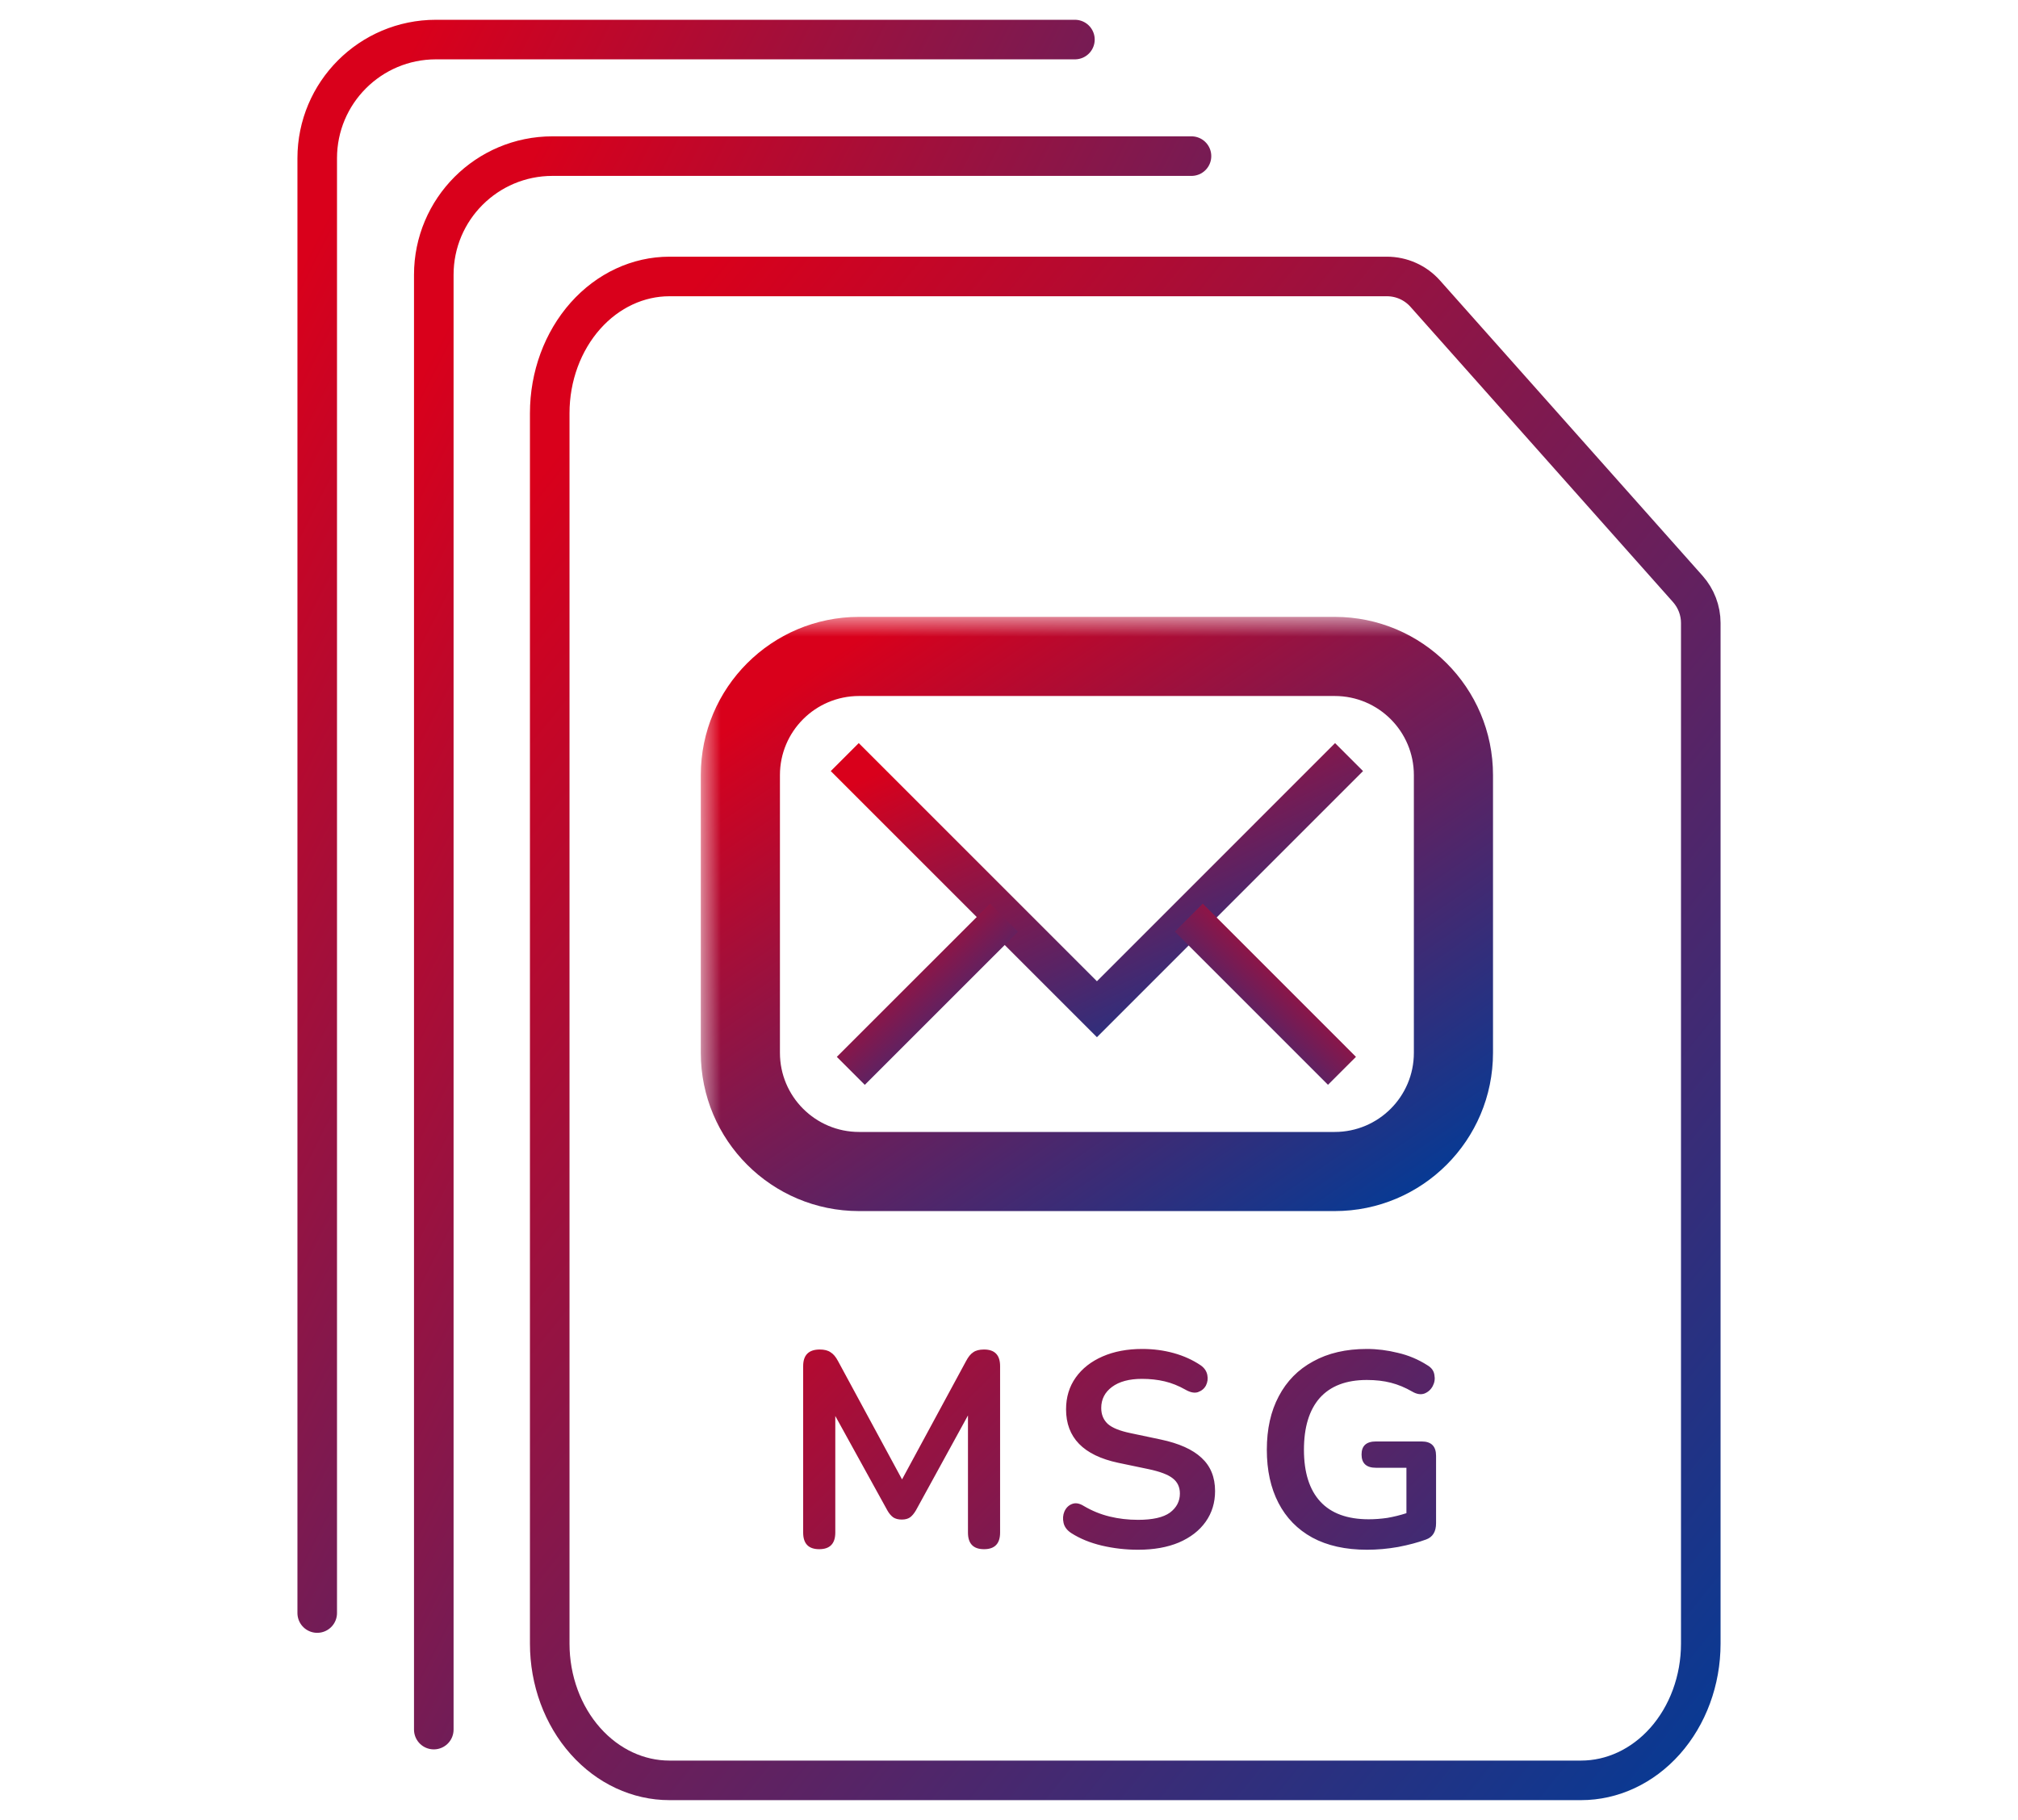
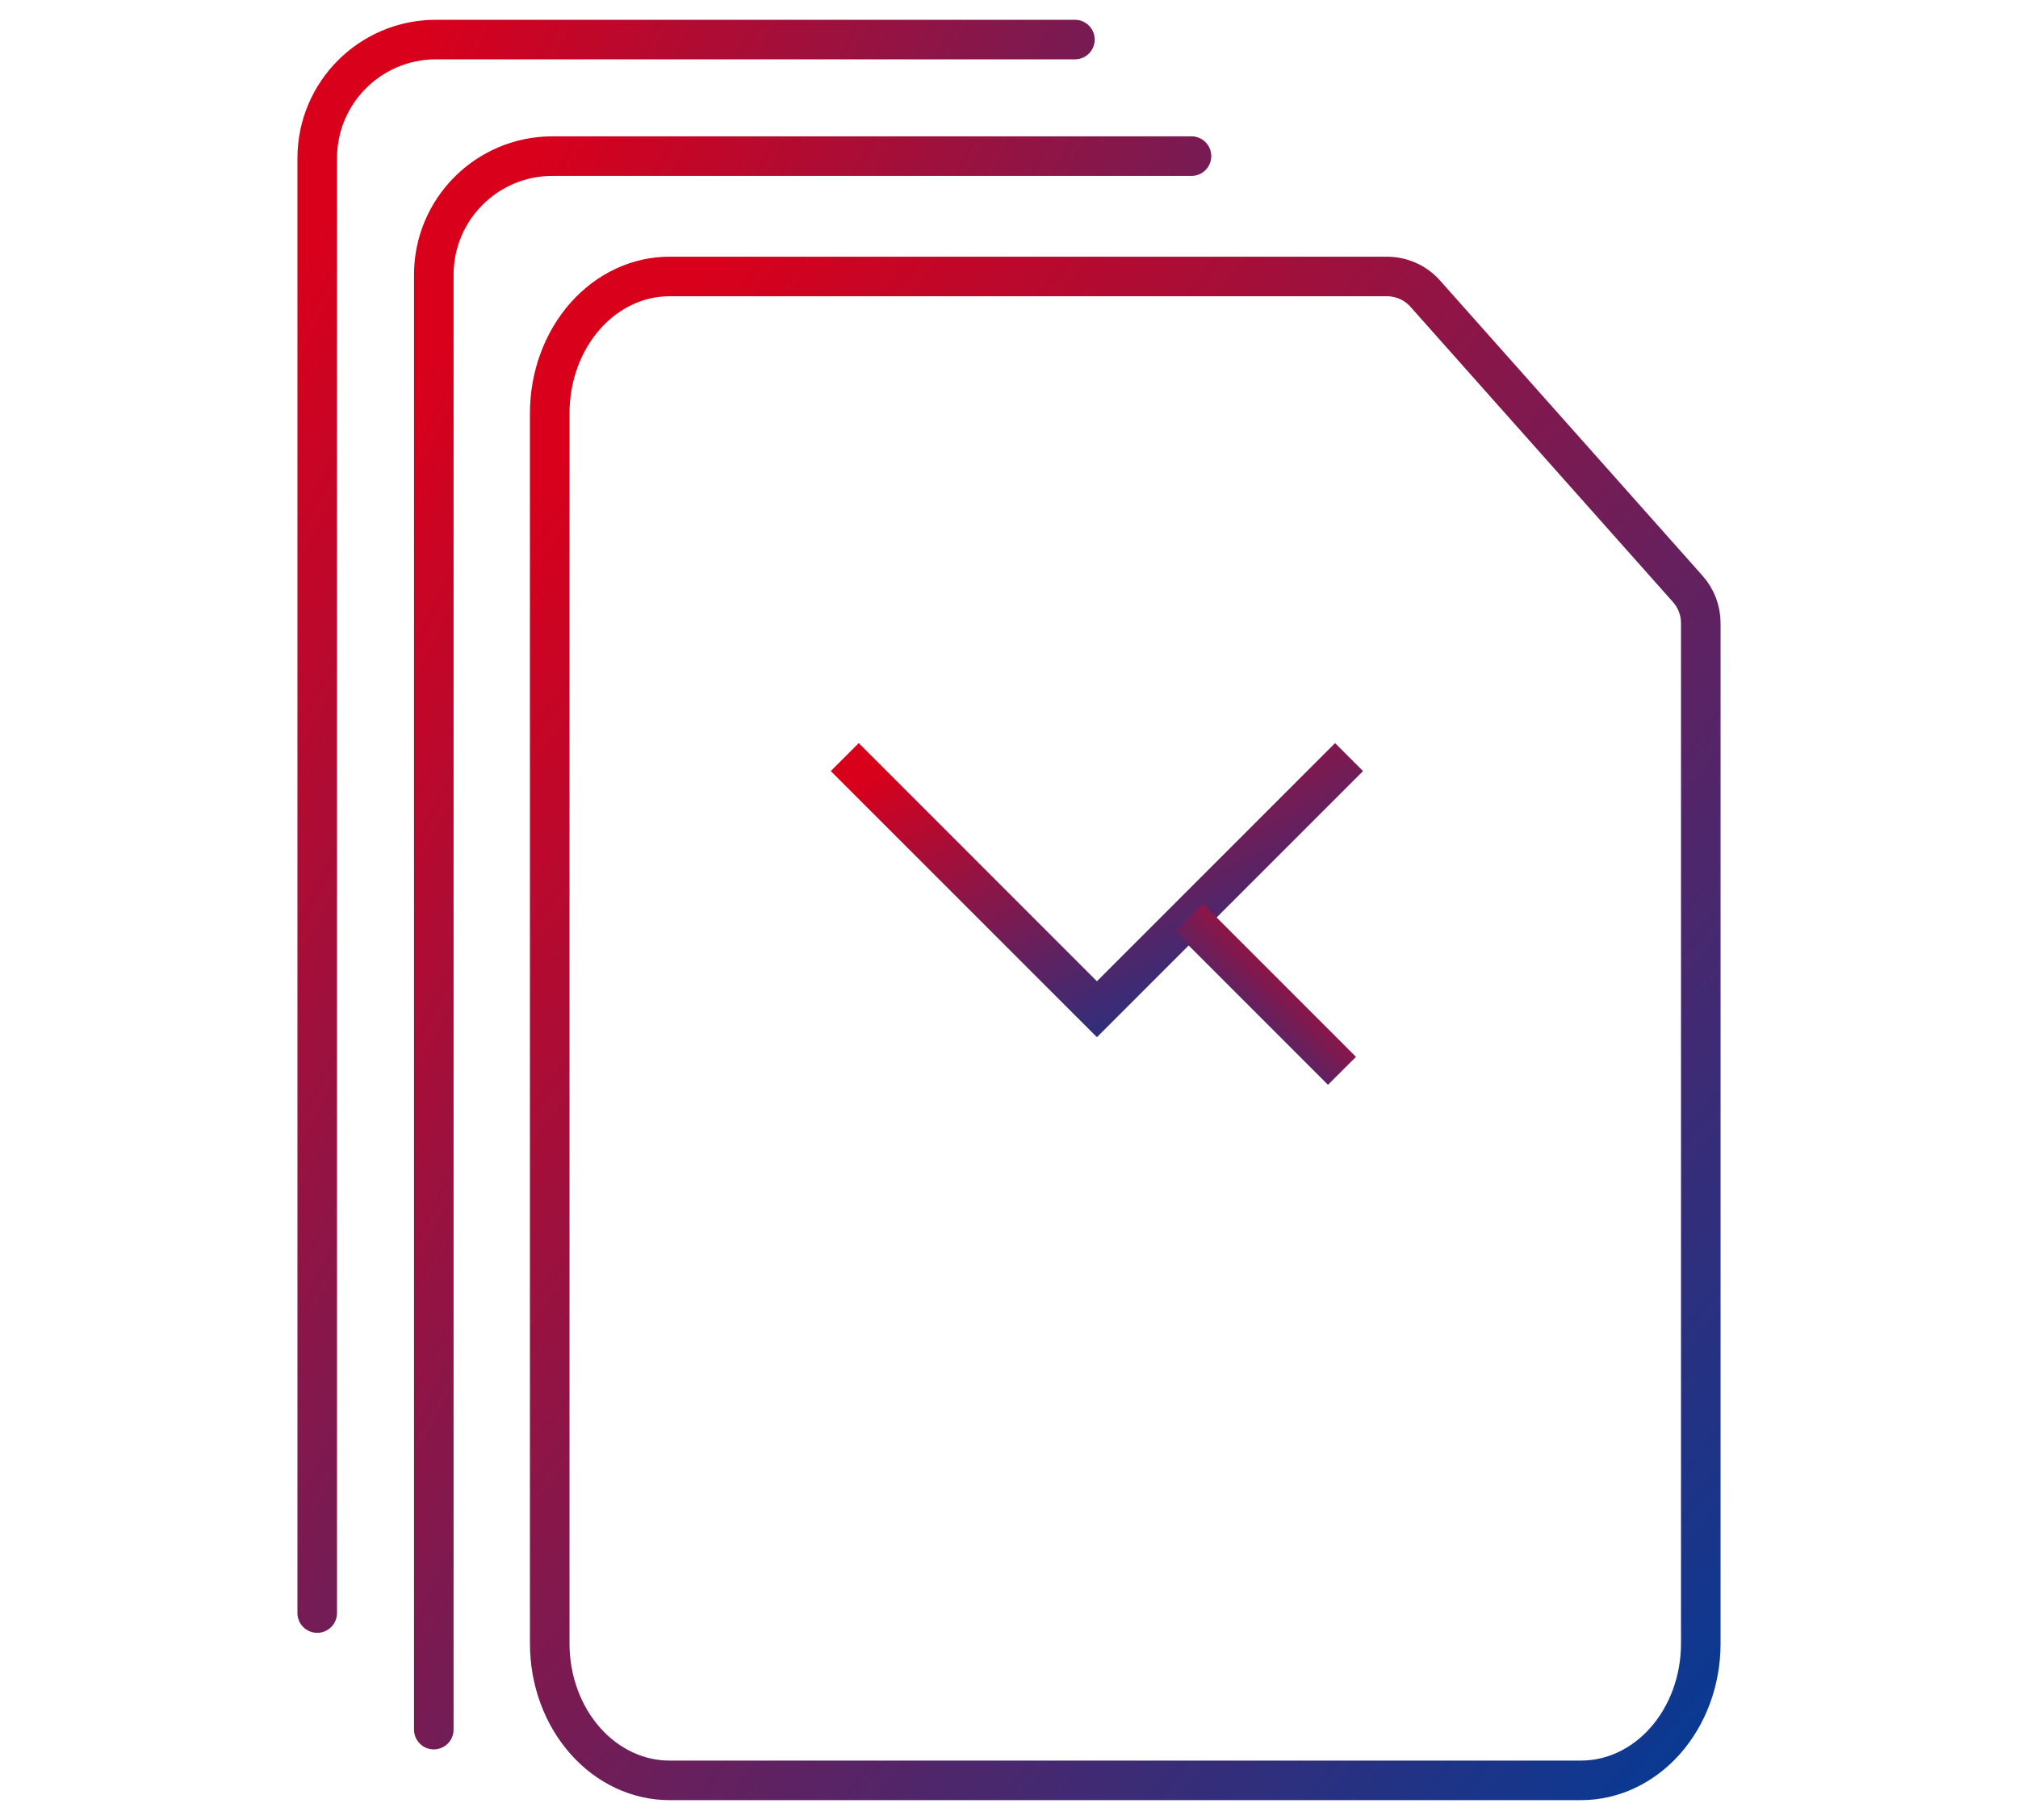
<svg xmlns="http://www.w3.org/2000/svg" width="51" height="46" viewBox="0 0 51 46" fill="none">
  <path d="M14.796 7.981C15.368 7.338 16.133 6.988 16.917 6.988H35.051C35.421 6.988 35.774 7.146 36.02 7.423L42.655 14.886C42.866 15.124 42.983 15.43 42.983 15.747V41.544C42.983 42.476 42.653 43.361 42.08 44.006C41.507 44.65 40.743 45 39.958 45H16.917C16.133 45 15.368 44.65 14.796 44.006C14.222 43.361 13.893 42.476 13.893 41.544V10.443C13.893 9.512 14.222 8.627 14.796 7.981Z" stroke="url(#paint0_linear_147_297)" />
  <path d="M30.112 3.946H13.963C12.306 3.946 10.963 5.289 10.963 6.946V43.717" stroke="url(#paint1_linear_147_297)" stroke-linecap="round" />
  <path d="M27.166 1H11.017C9.36 1 8.017 2.343 8.017 4V40.771" stroke="url(#paint2_linear_147_297)" stroke-linecap="round" />
  <path d="M21.349 19.136L27.722 25.509L34.094 19.136" stroke="url(#paint3_linear_147_297)" />
-   <path d="M21.502 27.067L25.374 23.196" stroke="url(#paint4_linear_147_297)" />
  <path d="M33.915 27.066L30.044 23.194" stroke="url(#paint5_linear_147_297)" />
  <mask id="path-7-outside-1_147_297" maskUnits="userSpaceOnUse" x="17.711" y="15.592" width="21" height="16" fill="black">
    <rect fill="white" x="17.711" y="15.592" width="21" height="16" />
    <path d="M18.711 19.592C18.711 17.935 20.055 16.592 21.711 16.592H33.732C35.389 16.592 36.732 17.935 36.732 19.592V26.611C36.732 28.268 35.389 29.611 33.732 29.611H21.711C20.055 29.611 18.711 28.268 18.711 26.611V19.592Z" />
  </mask>
-   <path d="M21.711 17.592H33.732V15.592H21.711V17.592ZM35.732 19.592V26.611H37.732V19.592H35.732ZM33.732 28.611H21.711V30.611H33.732V28.611ZM19.711 26.611V19.592H17.711V26.611H19.711ZM21.711 28.611C20.607 28.611 19.711 27.715 19.711 26.611H17.711C17.711 28.82 19.502 30.611 21.711 30.611V28.611ZM35.732 26.611C35.732 27.715 34.837 28.611 33.732 28.611V30.611C35.942 30.611 37.732 28.82 37.732 26.611H35.732ZM33.732 17.592C34.837 17.592 35.732 18.487 35.732 19.592H37.732C37.732 17.383 35.942 15.592 33.732 15.592V17.592ZM21.711 15.592C19.502 15.592 17.711 17.383 17.711 19.592H19.711C19.711 18.487 20.607 17.592 21.711 17.592V15.592Z" fill="url(#paint6_linear_147_297)" mask="url(#path-7-outside-1_147_297)" />
-   <path d="M20.704 39.157C20.433 39.157 20.298 39.017 20.298 38.737V34.53C20.298 34.25 20.438 34.11 20.718 34.11C20.834 34.11 20.925 34.133 20.991 34.18C21.061 34.222 21.124 34.297 21.18 34.404L22.797 37.393L24.414 34.404C24.47 34.297 24.53 34.222 24.596 34.18C24.661 34.133 24.752 34.11 24.869 34.11C25.14 34.11 25.275 34.25 25.275 34.53V38.737C25.275 39.017 25.14 39.157 24.869 39.157C24.598 39.157 24.463 39.017 24.463 38.737V35.776L23.147 38.177C23.1 38.256 23.051 38.315 23 38.352C22.948 38.389 22.878 38.408 22.79 38.408C22.701 38.408 22.629 38.389 22.573 38.352C22.517 38.31 22.468 38.252 22.426 38.177L21.11 35.79V38.737C21.11 39.017 20.974 39.157 20.704 39.157ZM28.762 39.171C28.449 39.171 28.144 39.136 27.845 39.066C27.551 38.996 27.294 38.891 27.075 38.751C26.968 38.681 26.902 38.595 26.879 38.492C26.856 38.389 26.863 38.294 26.9 38.205C26.942 38.112 27.005 38.049 27.089 38.016C27.178 37.979 27.278 37.995 27.39 38.065C27.595 38.186 27.812 38.275 28.041 38.331C28.27 38.387 28.51 38.415 28.762 38.415C29.131 38.415 29.399 38.354 29.567 38.233C29.735 38.107 29.819 37.946 29.819 37.75C29.819 37.587 29.758 37.458 29.637 37.365C29.52 37.272 29.317 37.195 29.028 37.134L28.258 36.973C27.381 36.786 26.942 36.336 26.942 35.622C26.942 35.314 27.024 35.046 27.187 34.817C27.35 34.588 27.577 34.411 27.866 34.285C28.155 34.159 28.489 34.096 28.867 34.096C29.147 34.096 29.413 34.131 29.665 34.201C29.917 34.271 30.143 34.374 30.344 34.509C30.437 34.574 30.493 34.656 30.512 34.754C30.531 34.847 30.519 34.936 30.477 35.02C30.435 35.099 30.367 35.155 30.274 35.188C30.185 35.216 30.08 35.195 29.959 35.125C29.786 35.027 29.611 34.957 29.434 34.915C29.257 34.873 29.065 34.852 28.86 34.852C28.538 34.852 28.286 34.92 28.104 35.055C27.922 35.19 27.831 35.368 27.831 35.587C27.831 35.755 27.887 35.89 27.999 35.993C28.111 36.091 28.302 36.168 28.573 36.224L29.336 36.385C29.798 36.483 30.141 36.637 30.365 36.847C30.594 37.057 30.708 37.337 30.708 37.687C30.708 37.981 30.629 38.24 30.47 38.464C30.311 38.688 30.085 38.863 29.791 38.989C29.502 39.11 29.159 39.171 28.762 39.171ZM34.55 39.171C34.004 39.171 33.542 39.068 33.164 38.863C32.791 38.658 32.506 38.366 32.31 37.988C32.114 37.61 32.016 37.162 32.016 36.644C32.016 36.121 32.116 35.671 32.317 35.293C32.518 34.91 32.807 34.616 33.185 34.411C33.563 34.201 34.016 34.096 34.543 34.096C34.804 34.096 35.066 34.129 35.327 34.194C35.593 34.255 35.843 34.36 36.076 34.509C36.179 34.57 36.237 34.651 36.251 34.754C36.27 34.852 36.256 34.945 36.209 35.034C36.162 35.123 36.092 35.186 35.999 35.223C35.906 35.256 35.803 35.239 35.691 35.174C35.514 35.071 35.334 34.997 35.152 34.95C34.97 34.903 34.767 34.88 34.543 34.88C34.02 34.88 33.624 35.032 33.353 35.335C33.087 35.638 32.954 36.075 32.954 36.644C32.954 37.218 33.092 37.654 33.367 37.953C33.642 38.252 34.051 38.401 34.592 38.401C34.746 38.401 34.902 38.389 35.061 38.366C35.224 38.338 35.385 38.298 35.544 38.247V37.099H34.774C34.531 37.099 34.41 36.987 34.41 36.763C34.41 36.544 34.531 36.434 34.774 36.434H35.929C36.172 36.434 36.293 36.555 36.293 36.798V38.499C36.293 38.714 36.209 38.851 36.041 38.912C35.836 38.987 35.6 39.05 35.334 39.101C35.068 39.148 34.807 39.171 34.55 39.171Z" fill="url(#paint7_linear_147_297)" />
  <defs>
    <linearGradient id="paint0_linear_147_297" x1="16.596" y1="8.309" x2="51.466" y2="36.434" gradientUnits="userSpaceOnUse">
      <stop stop-color="#D9001B" />
      <stop offset="1" stop-color="#003C98" />
    </linearGradient>
    <linearGradient id="paint1_linear_147_297" x1="12.743" y1="5.328" x2="42.871" y2="20.617" gradientUnits="userSpaceOnUse">
      <stop stop-color="#D9001B" />
      <stop offset="1" stop-color="#003C98" />
    </linearGradient>
    <linearGradient id="paint2_linear_147_297" x1="9.797" y1="2.382" x2="39.925" y2="17.671" gradientUnits="userSpaceOnUse">
      <stop stop-color="#D9001B" />
      <stop offset="1" stop-color="#003C98" />
    </linearGradient>
    <linearGradient id="paint3_linear_147_297" x1="22.534" y1="19.358" x2="27.166" y2="29.122" gradientUnits="userSpaceOnUse">
      <stop stop-color="#D9001B" />
      <stop offset="1" stop-color="#003C98" />
    </linearGradient>
    <linearGradient id="paint4_linear_147_297" x1="21.862" y1="23.33" x2="25.491" y2="27.155" gradientUnits="userSpaceOnUse">
      <stop stop-color="#D9001B" />
      <stop offset="1" stop-color="#003C98" />
    </linearGradient>
    <linearGradient id="paint5_linear_147_297" x1="33.555" y1="23.329" x2="29.927" y2="27.153" gradientUnits="userSpaceOnUse">
      <stop stop-color="#D9001B" />
      <stop offset="1" stop-color="#003C98" />
    </linearGradient>
    <linearGradient id="paint6_linear_147_297" x1="20.386" y1="17.044" x2="31.783" y2="33.672" gradientUnits="userSpaceOnUse">
      <stop stop-color="#D9001B" />
      <stop offset="1" stop-color="#003C98" />
    </linearGradient>
    <linearGradient id="paint7_linear_147_297" x1="20.674" y1="27.348" x2="39.88" y2="46.427" gradientUnits="userSpaceOnUse">
      <stop stop-color="#D9001B" />
      <stop offset="1" stop-color="#003C98" />
    </linearGradient>
  </defs>
</svg>